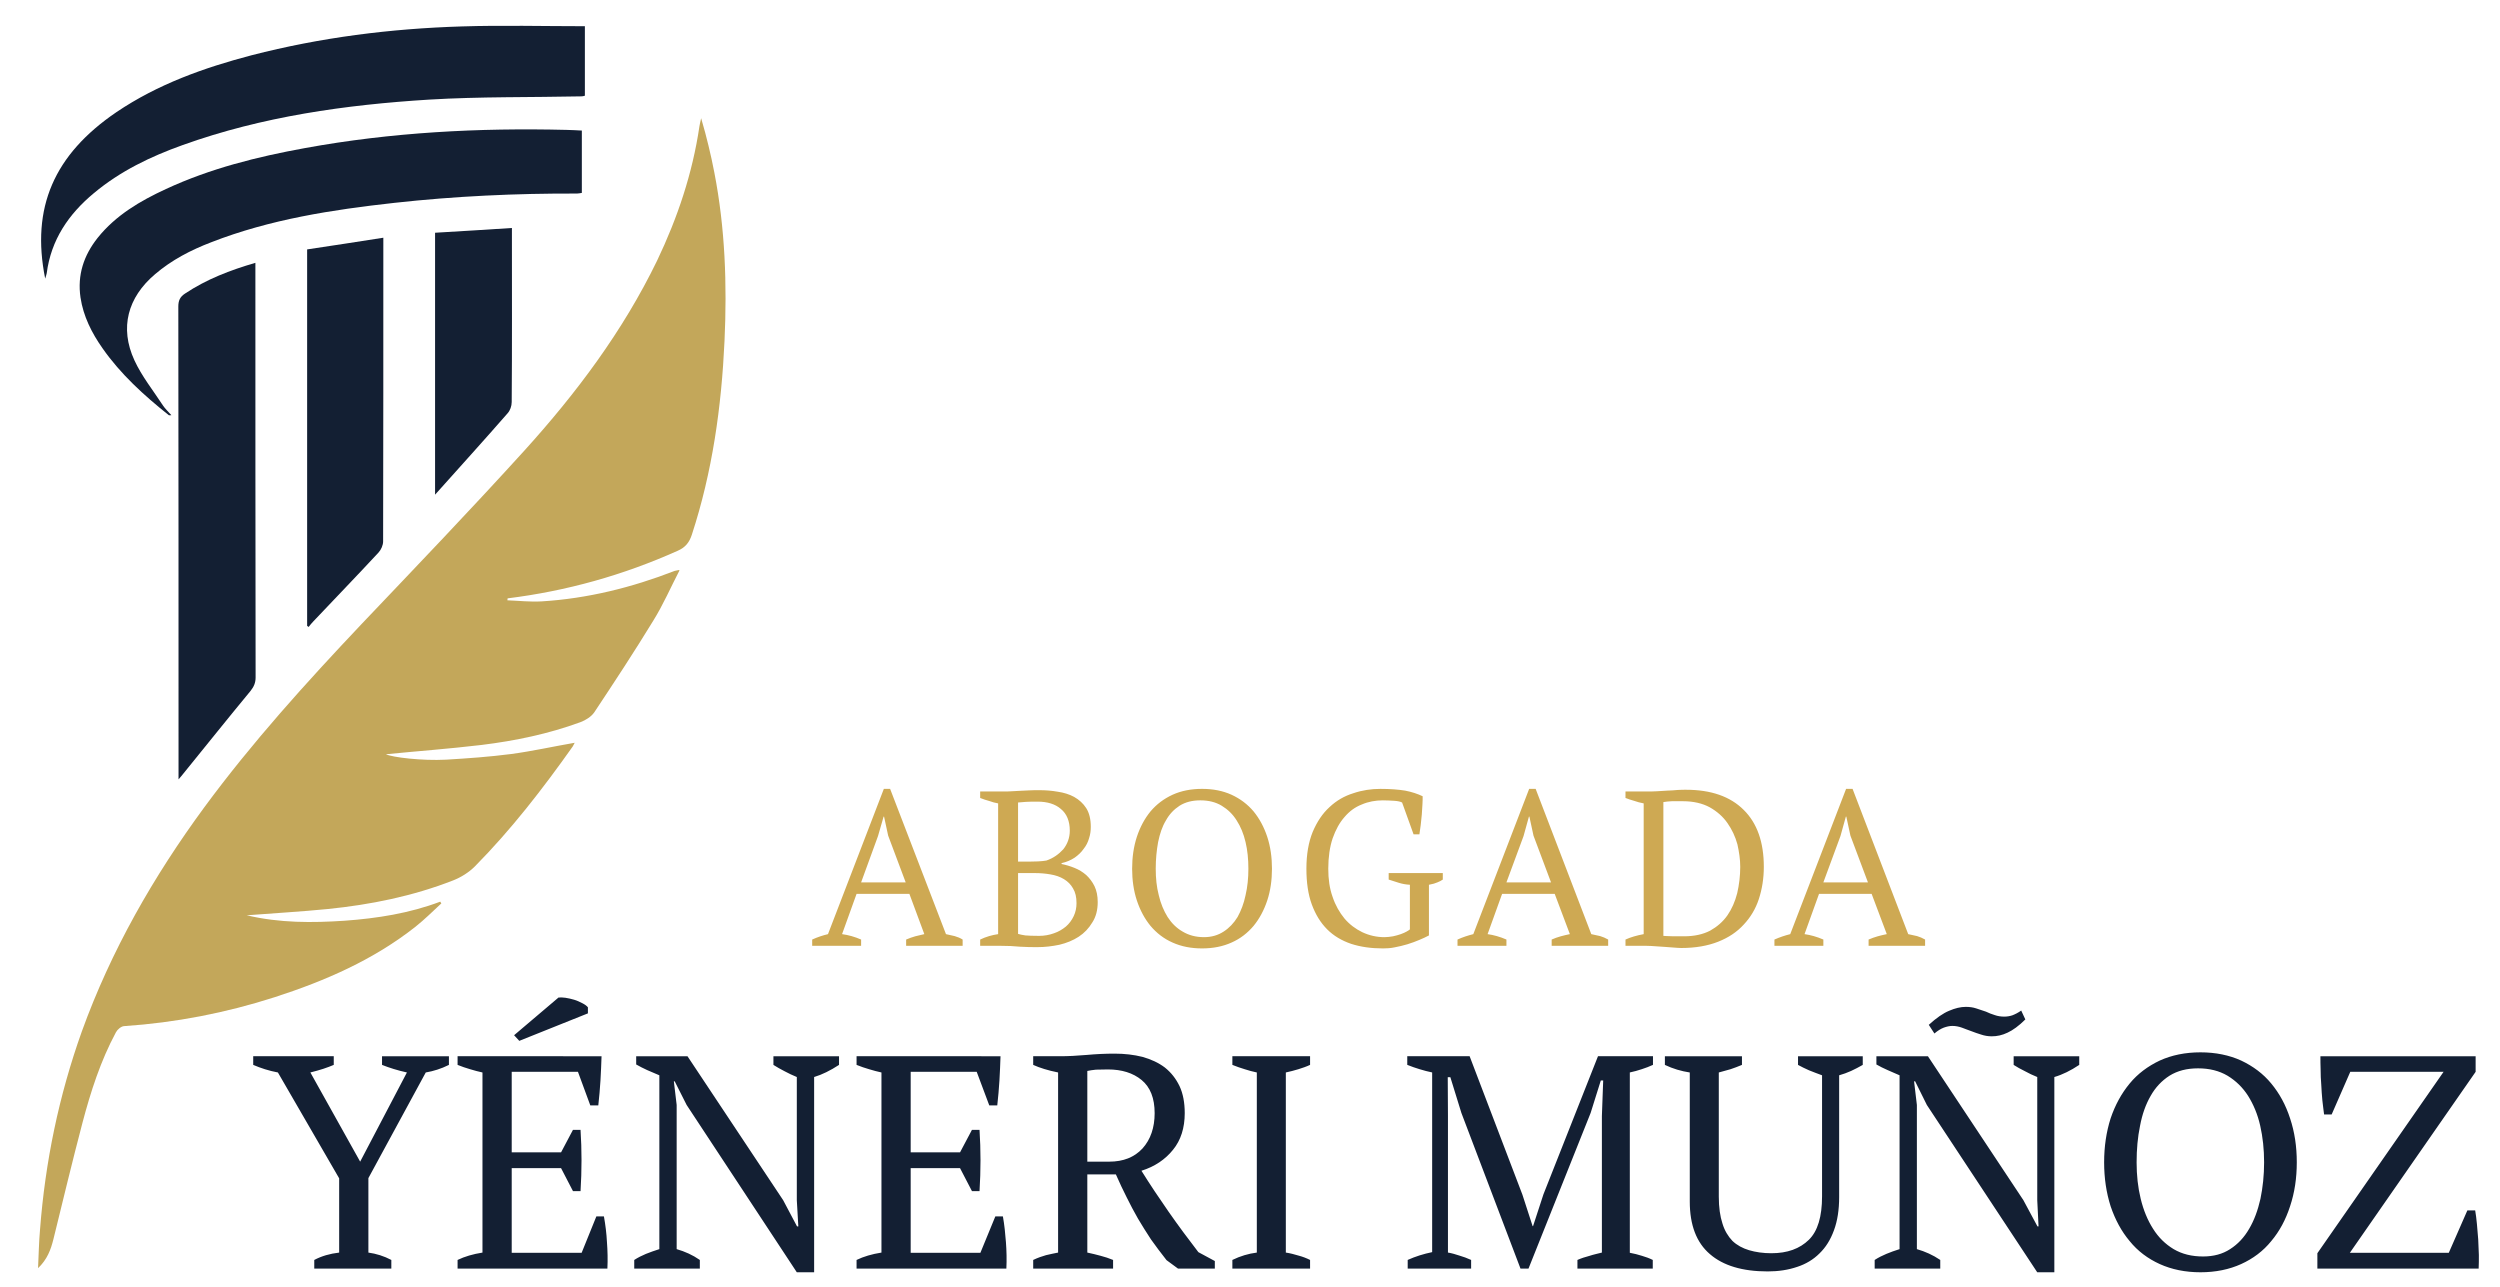
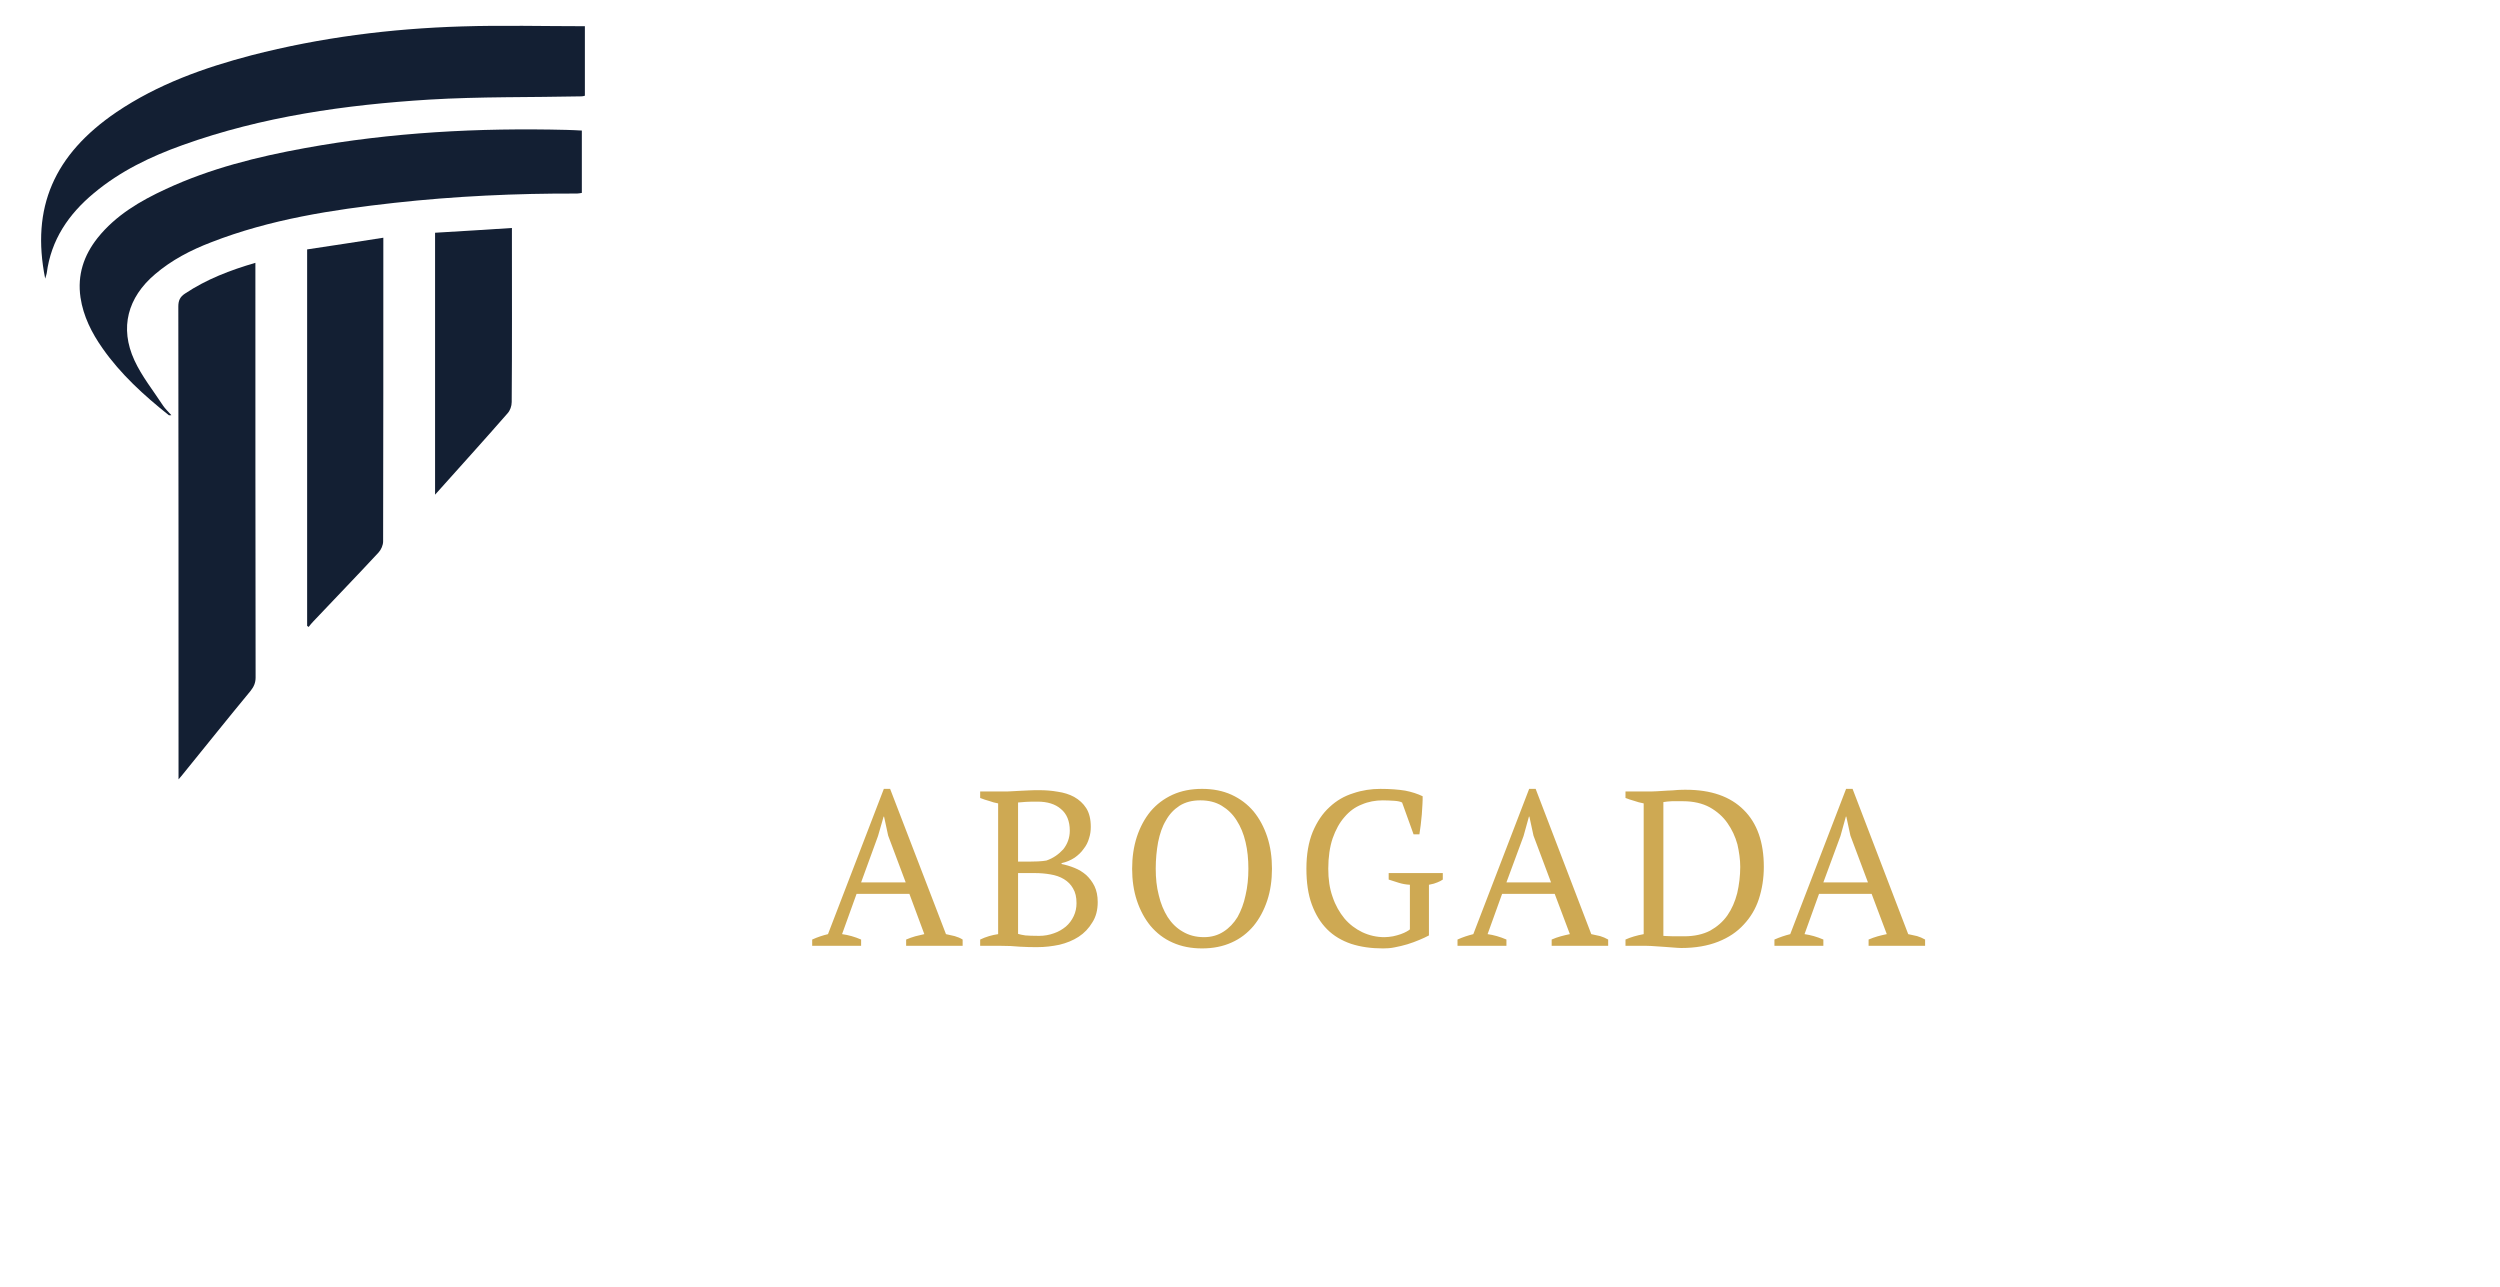
<svg xmlns="http://www.w3.org/2000/svg" version="1.1" id="Layer_1" x="0px" y="0px" width="300px" height="154.397px" viewBox="0 0 300 154.397" enable-background="new 0 0 300 154.397" xml:space="preserve">
  <g>
-     <path fill-rule="evenodd" clip-rule="evenodd" fill="#C3A75A" d="M81.537,68.454c-1.039,2-1.948,4.104-3.144,6.027   c-2.286,3.741-4.676,7.378-7.091,11.014c-0.364,0.521-1.039,0.936-1.663,1.17c-3.819,1.402-7.819,2.234-11.846,2.728   c-3.922,0.468-7.845,0.753-11.482,1.117c0.728,0.363,4.312,0.805,7.222,0.649c2.598-0.156,5.196-0.338,7.793-0.676   c2.545-0.338,5.066-0.909,7.637-1.351c-0.078,0.155-0.156,0.312-0.234,0.441c-3.585,5.065-7.377,9.976-11.742,14.392   c-0.727,0.728-1.688,1.325-2.624,1.688c-4.858,1.896-9.898,2.909-15.041,3.43c-3.169,0.312-6.365,0.493-9.716,0.752   c3.975,0.936,7.871,0.91,11.768,0.65c3.897-0.286,7.742-0.884,11.457-2.286c0.052,0.078,0.078,0.156,0.13,0.208   c-1.039,0.961-2.026,1.948-3.144,2.831c-5.014,3.949-10.807,6.469-16.833,8.417c-5.896,1.896-11.924,3.065-18.106,3.48   c-0.337,0.026-0.779,0.391-0.961,0.729c-1.844,3.428-3.039,7.144-4.026,10.884c-1.221,4.65-2.338,9.301-3.48,13.951   c-0.312,1.246-0.728,2.415-1.845,3.48c0.078-1.663,0.104-3.144,0.234-4.599c0.624-8.156,2.26-16.08,5.014-23.795   c3.507-9.716,8.599-18.6,14.703-26.913c5.741-7.793,12.209-14.937,18.86-21.977c6.546-6.884,13.119-13.742,19.509-20.782   c6.286-6.936,11.872-14.392,15.976-22.86c2.442-5.118,4.234-10.443,5.066-16.08c0.026-0.234,0.104-0.468,0.208-0.987   c0.364,1.272,0.65,2.286,0.883,3.299c0.26,1.065,0.494,2.13,0.701,3.221c1.299,6.676,1.533,13.431,1.221,20.211   c-0.364,7.897-1.455,15.716-3.922,23.25c-0.312,0.961-0.806,1.532-1.689,1.922c-6.546,2.935-13.326,4.832-20.418,5.714   c0,0.079-0.026,0.156-0.026,0.234c1.377,0.052,2.728,0.208,4.104,0.129c5.507-0.337,10.833-1.662,15.977-3.662   c0.156-0.052,0.363-0.052,0.52-0.104L81.537,68.454z" />
    <path fill-rule="evenodd" clip-rule="evenodd" fill="#131F33" d="M5.423,33.436c-1.715-8.521,1.065-14.885,8.547-19.977   c4.961-3.351,10.495-5.326,16.236-6.832c8.261-2.13,16.677-3.195,25.198-3.455c4.91-0.156,9.819-0.026,14.781-0.026v8.338   c-0.104,0.026-0.233,0.078-0.363,0.078c-6.105,0.13-12.236,0.026-18.314,0.39c-10.053,0.624-20.028,2.026-29.588,5.455   c-3.845,1.377-7.481,3.118-10.651,5.767c-3.039,2.52-5.144,5.611-5.663,9.612C5.579,32.942,5.526,33.073,5.423,33.436L5.423,33.436   z" />
    <path fill-rule="evenodd" clip-rule="evenodd" fill="#131F33" d="M69.821,15.667v7.481c-0.182,0.026-0.39,0.078-0.571,0.078   c-7.326-0.026-14.652,0.312-21.925,1.117c-7.481,0.831-14.911,1.974-21.977,4.728c-2.442,0.935-4.754,2.13-6.754,3.845   c-3.273,2.78-4.26,6.417-2.468,10.313c0.883,1.922,2.26,3.637,3.429,5.429c0.26,0.39,0.623,0.727,1.013,1.169   c-0.208,0-0.311,0.026-0.337-0.026c-2.961-2.364-5.741-4.884-7.923-8.001c-1.299-1.845-2.312-3.845-2.649-6.105   c-0.39-2.702,0.389-5.04,2.052-7.144c2.182-2.728,5.117-4.442,8.209-5.871c5.325-2.468,10.962-3.871,16.677-4.91   c10.392-1.896,20.86-2.442,31.381-2.182C68.574,15.59,69.198,15.642,69.821,15.667L69.821,15.667z" />
    <path fill-rule="evenodd" clip-rule="evenodd" fill="#131F33" d="M30.647,31.54v0.961c0,16.262,0,32.524,0.026,48.786   c0,0.65-0.208,1.117-0.597,1.611c-2.728,3.299-5.403,6.65-8.105,9.975c-0.13,0.182-0.286,0.338-0.546,0.65v-1.039   c0-18.575,0-37.148-0.026-55.697c0-0.727,0.208-1.169,0.806-1.559C24.776,33.514,27.608,32.423,30.647,31.54L30.647,31.54z" />
    <path fill-rule="evenodd" clip-rule="evenodd" fill="#131F33" d="M36.856,75.104V29.929c2.987-0.442,5.975-0.909,9.144-1.403v0.987   c0,11.82,0,23.64-0.026,35.459c0,0.442-0.234,0.987-0.546,1.325c-2.572,2.78-5.221,5.507-7.819,8.261   c-0.208,0.208-0.39,0.442-0.571,0.676C36.959,75.182,36.908,75.156,36.856,75.104L36.856,75.104z" />
    <path fill-rule="evenodd" clip-rule="evenodd" fill="#131F33" d="M52.208,59.362V27.929c3.066-0.182,6.105-0.364,9.222-0.571v0.936   c0,6.65,0.026,13.3-0.026,19.951c0,0.467-0.182,1.013-0.494,1.351C58.105,52.815,55.222,55.985,52.208,59.362L52.208,59.362z" />
-     <path fill-rule="evenodd" clip-rule="evenodd" fill="#131F33" d="M45.844,126.748h8.027v1.039c-0.935,0.468-1.871,0.754-2.78,0.909   l-6.884,12.678v8.936c0.935,0.13,1.87,0.416,2.753,0.884v1.039h-9.248v-1.039c0.883-0.468,1.87-0.754,2.988-0.884v-8.91   l-7.352-12.703c-0.546-0.104-1.065-0.233-1.559-0.39c-0.468-0.156-0.936-0.312-1.403-0.52v-1.039h9.664v1.039   c-0.363,0.156-0.779,0.312-1.247,0.468c-0.468,0.156-0.961,0.286-1.559,0.441l5.975,10.703l5.611-10.703   c-0.571-0.13-1.091-0.259-1.584-0.416c-0.494-0.155-0.961-0.312-1.403-0.493V126.748z M72.186,126.748   c-0.026,0.962-0.079,1.923-0.13,2.91c-0.052,0.986-0.156,1.974-0.26,2.987h-0.961l-1.481-4.026h-7.949v9.663h5.923l1.428-2.701   h0.909c0.156,2.415,0.156,4.857,0,7.352h-0.909l-1.428-2.754h-5.923v10.157h8.391l1.766-4.364h0.909   c0.182,1.014,0.312,2.053,0.364,3.092c0.078,1.039,0.104,2.104,0.052,3.169H54.91v-1.039c0.857-0.416,1.844-0.702,2.987-0.884   v-21.613c-0.468-0.104-0.987-0.233-1.48-0.39c-0.52-0.156-1.013-0.312-1.507-0.52v-1.039H72.186z M67.016,119.708   c0.208-0.026,0.494-0.026,0.832,0.025c0.337,0.052,0.701,0.13,1.039,0.233c0.364,0.104,0.675,0.26,0.987,0.416   c0.312,0.155,0.52,0.312,0.675,0.494v0.728l-8.235,3.299l-0.623-0.676L67.016,119.708z M92.812,126.748h7.871v1.039   c-1.039,0.676-2.026,1.169-2.987,1.454v23.433h-2.078l-13.223-20.08l-1.429-2.832h-0.104l0.338,2.832v17.301   c0.987,0.285,1.922,0.701,2.78,1.299v1.039h-7.871v-1.039c0.442-0.286,0.909-0.52,1.403-0.728c0.52-0.208,1.039-0.39,1.61-0.571   v-20.86c-0.493-0.208-0.987-0.415-1.455-0.623c-0.468-0.209-0.909-0.442-1.325-0.676v-0.987h6.157l11.481,17.275l1.663,3.144h0.156   l-0.182-3.144v-14.782c-0.494-0.207-1.013-0.44-1.481-0.7c-0.467-0.234-0.909-0.494-1.325-0.754V126.748z M120.062,126.748   c-0.026,0.962-0.078,1.923-0.129,2.91c-0.052,0.986-0.156,1.974-0.26,2.987h-0.961l-1.507-4.026h-7.923v9.663h5.923l1.429-2.701   h0.909c0.156,2.415,0.156,4.857,0,7.352h-0.909l-1.429-2.754h-5.923v10.157h8.365l1.792-4.364h0.909   c0.182,1.014,0.286,2.053,0.364,3.092s0.104,2.104,0.052,3.169h-17.976v-1.039c0.857-0.416,1.844-0.702,2.987-0.884v-21.613   c-0.468-0.104-0.987-0.233-1.481-0.39c-0.52-0.156-1.013-0.312-1.506-0.52v-1.039H120.062z M130.479,150.309   c0.545,0.13,1.091,0.233,1.61,0.391c0.494,0.13,0.987,0.285,1.481,0.493v1.039h-9.586v-1.039c0.545-0.26,1.065-0.441,1.533-0.572   c0.494-0.104,0.987-0.233,1.455-0.312v-21.613c-0.624-0.13-1.169-0.259-1.663-0.416c-0.493-0.155-0.935-0.312-1.325-0.493v-1.039   h3.221c0.961,0,2.026-0.052,3.196-0.155c1.143-0.104,2.26-0.156,3.351-0.156c1.195,0,2.312,0.13,3.351,0.39   c1.013,0.285,1.922,0.702,2.676,1.272c0.753,0.598,1.325,1.325,1.766,2.235c0.416,0.882,0.624,1.974,0.624,3.246   c0,1.767-0.468,3.247-1.403,4.39c-0.935,1.17-2.208,2.027-3.793,2.521c1.039,1.663,2.13,3.299,3.273,4.936   c1.143,1.637,2.338,3.247,3.559,4.832l1.975,1.065v0.909h-4.417l-1.377-1.014c-0.675-0.857-1.298-1.688-1.87-2.493   c-0.545-0.831-1.065-1.663-1.559-2.494c-0.468-0.831-0.936-1.688-1.351-2.546c-0.441-0.857-0.857-1.766-1.298-2.754h-3.429V150.309   z M132.947,128.333c-0.571,0-1.065,0.026-1.429,0.026c-0.39,0.052-0.728,0.078-1.039,0.155v10.885h2.624   c1.689,0,3.013-0.52,4-1.585c0.961-1.065,1.455-2.493,1.455-4.234c0-1.792-0.52-3.117-1.559-3.975   C135.96,128.749,134.609,128.333,132.947,128.333L132.947,128.333z M157.209,152.232h-9.325v-1.039   c0.961-0.468,1.922-0.754,2.935-0.884v-21.613c-0.493-0.104-0.987-0.233-1.455-0.39c-0.494-0.156-0.987-0.312-1.48-0.52v-1.039   h9.325v1.039c-0.44,0.208-0.909,0.363-1.402,0.52c-0.52,0.156-1.013,0.286-1.507,0.39v21.613c0.521,0.078,1.014,0.208,1.533,0.364   c0.493,0.13,0.961,0.312,1.376,0.52V152.232z M198.333,152.232h-9.041v-1.039c0.468-0.208,0.961-0.363,1.455-0.493   c0.467-0.157,0.987-0.261,1.48-0.391v-16.392l0.156-4.26h-0.286l-1.221,3.896l-7.456,18.678h-0.961l-7.092-18.678l-1.324-4.287   h-0.313l0.025,4.65v16.392c0.469,0.078,0.909,0.208,1.378,0.364c0.467,0.13,0.935,0.312,1.402,0.52v1.039h-7.611v-1.039   c0.468-0.208,0.935-0.39,1.429-0.545c0.493-0.157,1.013-0.287,1.506-0.391v-21.562c-0.493-0.104-1.013-0.233-1.506-0.39   c-0.494-0.156-0.987-0.312-1.481-0.52v-1.039h7.482l6.339,16.626l1.221,3.767h0.052l1.247-3.818l6.546-16.574h6.599v1.039   c-0.442,0.208-0.883,0.363-1.352,0.52c-0.467,0.156-0.935,0.286-1.428,0.39v21.64c0.519,0.104,0.986,0.207,1.454,0.364   c0.442,0.13,0.883,0.285,1.3,0.493V152.232z M199.787,126.748h9.248v1.039c-0.468,0.208-0.936,0.363-1.377,0.52   c-0.468,0.131-0.936,0.26-1.402,0.39v14.911c0,1.273,0.155,2.364,0.441,3.222c0.26,0.856,0.675,1.532,1.195,2.078   c0.545,0.52,1.221,0.884,2,1.117c0.778,0.233,1.688,0.363,2.675,0.363c1.923,0,3.403-0.545,4.495-1.61   c1.064-1.039,1.585-2.779,1.585-5.222v-14.521c-0.546-0.208-1.065-0.39-1.56-0.597c-0.493-0.209-0.935-0.442-1.324-0.65v-1.039   h7.768v1.039c-0.469,0.26-0.936,0.52-1.403,0.728s-0.962,0.39-1.429,0.52v14.6c0,1.559-0.208,2.883-0.624,4   c-0.415,1.144-0.987,2.053-1.74,2.779c-0.727,0.729-1.636,1.274-2.675,1.611c-1.065,0.363-2.235,0.545-3.534,0.545   c-3.039,0-5.352-0.7-6.936-2.078c-1.61-1.376-2.416-3.48-2.416-6.312v-15.483c-1.014-0.155-2-0.441-2.987-0.909V126.748z    M241.637,126.748h7.872v1.039c-1.014,0.676-2.001,1.169-2.988,1.454v23.433h-2.052l-13.248-20.08l-1.403-2.832h-0.13l0.337,2.832   v17.301c0.987,0.285,1.923,0.701,2.806,1.299v1.039h-7.871v-1.039c0.442-0.286,0.909-0.52,1.403-0.728   c0.493-0.208,1.014-0.39,1.584-0.571v-20.86c-0.493-0.208-0.961-0.415-1.428-0.623c-0.494-0.209-0.936-0.442-1.352-0.676v-0.987   h6.183l11.457,17.275l1.688,3.144h0.13l-0.155-3.144v-14.782c-0.52-0.207-1.014-0.44-1.48-0.7   c-0.494-0.234-0.936-0.494-1.352-0.754V126.748z M243.04,122.332c-0.779,0.779-1.507,1.299-2.13,1.585   c-0.65,0.312-1.273,0.441-1.896,0.441c-0.468,0-0.884-0.078-1.273-0.208c-0.415-0.13-0.805-0.26-1.195-0.415   c-0.389-0.13-0.753-0.287-1.116-0.416c-0.363-0.13-0.754-0.208-1.144-0.208c-0.338,0-0.676,0.078-1.039,0.208   c-0.338,0.129-0.728,0.364-1.116,0.701l-0.676-1.039c0.909-0.831,1.74-1.402,2.441-1.688c0.728-0.312,1.377-0.468,2-0.468   c0.442,0,0.857,0.053,1.247,0.182c0.416,0.13,0.806,0.26,1.169,0.39c0.338,0.156,0.702,0.313,1.065,0.416   c0.363,0.13,0.754,0.182,1.143,0.182c0.313,0,0.65-0.052,0.961-0.155c0.339-0.13,0.702-0.313,1.065-0.572L243.04,122.332z    M252.496,139.477c0-1.896,0.26-3.638,0.778-5.273c0.546-1.61,1.3-2.988,2.287-4.183c0.961-1.169,2.182-2.078,3.61-2.754   c1.429-0.649,3.065-0.987,4.884-0.987s3.455,0.338,4.884,0.987c1.429,0.676,2.649,1.585,3.61,2.754   c0.987,1.194,1.741,2.572,2.261,4.183c0.545,1.636,0.805,3.377,0.805,5.273s-0.26,3.637-0.805,5.272   c-0.52,1.611-1.273,3.015-2.261,4.184c-0.961,1.194-2.182,2.104-3.61,2.754c-1.429,0.648-3.065,0.986-4.884,0.986   s-3.455-0.338-4.884-0.986c-1.429-0.65-2.649-1.56-3.61-2.754c-0.987-1.169-1.741-2.572-2.287-4.184   C252.756,143.114,252.496,141.374,252.496,139.477L252.496,139.477z M256.393,139.477c0,1.559,0.156,3.013,0.493,4.391   c0.337,1.376,0.831,2.571,1.481,3.584c0.648,1.039,1.479,1.845,2.467,2.442c1.014,0.597,2.183,0.883,3.533,0.883   c1.247,0,2.338-0.286,3.247-0.883c0.936-0.598,1.688-1.403,2.287-2.442c0.597-1.013,1.039-2.208,1.351-3.584   c0.285-1.378,0.44-2.832,0.44-4.391c0-1.56-0.155-3.014-0.467-4.391s-0.806-2.546-1.455-3.585c-0.649-1.013-1.48-1.818-2.468-2.416   c-1.013-0.597-2.182-0.884-3.533-0.884c-1.351,0-2.467,0.287-3.429,0.884c-0.935,0.598-1.688,1.403-2.261,2.416   c-0.597,1.039-1.013,2.208-1.272,3.585C256.522,136.463,256.393,137.917,256.393,139.477L256.393,139.477z M296.086,145.244h0.935   c0.079,0.493,0.157,1.014,0.209,1.637c0.052,0.598,0.104,1.221,0.155,1.845c0.026,0.649,0.052,1.247,0.078,1.87   c0,0.598,0,1.144-0.026,1.637h-19.353v-1.845l15.145-21.769h-11.196l-2.234,5.117h-0.909c-0.077-0.52-0.129-1.091-0.207-1.689   c-0.053-0.622-0.104-1.221-0.131-1.87c-0.052-0.623-0.078-1.221-0.078-1.817c-0.025-0.598-0.025-1.144-0.025-1.611h18.626v1.871   l-15.093,21.717h11.871L296.086,145.244z" />
    <path fill-rule="evenodd" clip-rule="evenodd" fill="#CEA953" d="M103.333,113.499h-5.871v-0.753   c0.624-0.286,1.247-0.493,1.896-0.649l6.702-17.431h0.754l6.702,17.431c0.337,0.078,0.701,0.156,1.039,0.234   c0.364,0.104,0.675,0.233,0.961,0.415v0.753h-6.78v-0.753c0.364-0.156,0.727-0.286,1.091-0.39c0.39-0.104,0.753-0.182,1.091-0.26   l-1.792-4.831h-6.338l-1.741,4.831c0.753,0.104,1.506,0.312,2.286,0.649V113.499z M103.333,105.887h5.351l-2.104-5.61l-0.493-2.286   h-0.052l-0.675,2.338L103.333,105.887z M117.62,113.499v-0.753c0.701-0.338,1.429-0.545,2.156-0.649V96.407   c-0.338-0.053-0.702-0.157-1.065-0.287c-0.39-0.104-0.753-0.233-1.091-0.363v-0.779h2.806c0.337,0,0.649,0,0.961-0.026   c0.312-0.025,0.624-0.025,0.961-0.052c0.337-0.025,0.701-0.025,1.091-0.052c0.39-0.025,0.832-0.025,1.325-0.025   c0.701,0,1.429,0.052,2.156,0.182c0.728,0.104,1.403,0.311,1.974,0.623c0.598,0.338,1.091,0.78,1.455,1.351   c0.364,0.572,0.546,1.325,0.546,2.234c0,0.468-0.052,0.909-0.208,1.377c-0.13,0.467-0.338,0.884-0.649,1.272   c-0.286,0.416-0.649,0.754-1.091,1.065c-0.441,0.286-0.961,0.52-1.559,0.649v0.104c0.52,0.104,1.039,0.26,1.559,0.469   c0.52,0.207,0.987,0.493,1.402,0.856c0.39,0.364,0.728,0.805,0.987,1.325c0.26,0.545,0.39,1.169,0.39,1.922   c0,0.936-0.208,1.767-0.649,2.441c-0.416,0.702-0.961,1.274-1.636,1.715c-0.676,0.442-1.455,0.754-2.312,0.962   c-0.883,0.182-1.741,0.285-2.624,0.285c-0.624,0-1.325,0-2.104-0.052c-0.753-0.078-1.507-0.104-2.234-0.104H117.62z    M124.686,112.304c0.623,0,1.221-0.104,1.792-0.312c0.546-0.183,1.014-0.468,1.429-0.806c0.39-0.338,0.702-0.753,0.936-1.246   c0.234-0.494,0.338-1.014,0.338-1.56c0-0.728-0.13-1.298-0.416-1.767c-0.259-0.467-0.623-0.831-1.091-1.116   c-0.468-0.286-1.013-0.469-1.636-0.572c-0.598-0.104-1.221-0.156-1.871-0.156h-2v7.301c0.26,0.078,0.546,0.13,0.883,0.182   C123.387,112.278,123.933,112.304,124.686,112.304L124.686,112.304z M123.491,103.394c0.286,0,0.65-0.026,1.065-0.026   c0.416-0.025,0.753-0.052,1.014-0.104c0.831-0.286,1.48-0.754,2.026-1.352c0.493-0.623,0.779-1.376,0.779-2.233   c0-1.143-0.363-2.026-1.065-2.599c-0.675-0.597-1.636-0.883-2.78-0.883c-0.545,0-1.013,0-1.402,0.026   c-0.39,0.025-0.702,0.052-0.961,0.077v7.093H123.491z M135.856,104.251c0-1.377,0.182-2.65,0.571-3.845   c0.39-1.169,0.935-2.183,1.636-3.039c0.728-0.857,1.585-1.508,2.65-2c1.039-0.469,2.208-0.702,3.533-0.702   c1.325,0,2.494,0.233,3.533,0.702c1.065,0.492,1.922,1.143,2.65,2c0.701,0.856,1.247,1.87,1.637,3.039   c0.39,1.194,0.571,2.468,0.571,3.845c0,1.351-0.182,2.649-0.571,3.818s-0.936,2.183-1.637,3.04c-0.728,0.857-1.584,1.531-2.65,2   c-1.039,0.467-2.208,0.701-3.533,0.701c-1.325,0-2.494-0.234-3.533-0.701c-1.065-0.469-1.922-1.143-2.65-2   c-0.701-0.857-1.247-1.871-1.636-3.04S135.856,105.602,135.856,104.251L135.856,104.251z M138.688,104.251   c0,1.117,0.104,2.182,0.363,3.169c0.234,1.013,0.598,1.87,1.065,2.624c0.468,0.727,1.065,1.324,1.792,1.74   c0.728,0.441,1.585,0.675,2.572,0.675c0.909,0,1.688-0.233,2.364-0.675c0.649-0.416,1.221-1.014,1.663-1.74   c0.416-0.754,0.753-1.611,0.961-2.624c0.233-0.987,0.338-2.052,0.338-3.169c0-1.143-0.104-2.209-0.338-3.196   c-0.234-1.013-0.598-1.87-1.065-2.597c-0.468-0.754-1.066-1.325-1.793-1.767c-0.728-0.442-1.584-0.649-2.571-0.649   c-0.961,0-1.793,0.207-2.495,0.649c-0.675,0.441-1.221,1.013-1.636,1.767c-0.442,0.727-0.727,1.584-0.935,2.597   C138.792,102.042,138.688,103.109,138.688,104.251L138.688,104.251z M171.472,112.252c-0.338,0.182-0.728,0.363-1.169,0.545   c-0.442,0.183-0.909,0.364-1.43,0.52c-0.493,0.156-1.013,0.26-1.506,0.363c-0.494,0.105-0.961,0.131-1.403,0.131   c-1.429,0-2.701-0.183-3.818-0.546c-1.144-0.389-2.104-0.961-2.883-1.74c-0.806-0.806-1.403-1.793-1.845-2.987   c-0.442-1.195-0.649-2.65-0.649-4.286c0-1.741,0.259-3.196,0.753-4.417c0.52-1.221,1.169-2.207,2.026-2.987   c0.831-0.779,1.767-1.324,2.857-1.662c1.065-0.363,2.156-0.52,3.247-0.52c1.169,0,2.156,0.078,2.962,0.208   c0.805,0.155,1.507,0.389,2.104,0.676c0,0.285,0,0.597-0.025,0.986c-0.026,0.39-0.053,0.806-0.078,1.221   c-0.052,0.441-0.078,0.832-0.13,1.247c-0.052,0.416-0.104,0.779-0.156,1.117h-0.701l-1.376-3.819   c-0.183-0.104-0.521-0.182-0.962-0.207c-0.468-0.026-0.909-0.052-1.352-0.052c-0.883,0-1.739,0.155-2.519,0.493   c-0.806,0.312-1.481,0.806-2.078,1.507c-0.598,0.676-1.065,1.533-1.43,2.572c-0.337,1.013-0.519,2.233-0.519,3.637   c0,1.247,0.155,2.363,0.519,3.377c0.339,1.013,0.832,1.87,1.43,2.598c0.597,0.702,1.324,1.247,2.13,1.637   c0.831,0.39,1.715,0.597,2.676,0.597c0.337,0,0.675-0.052,1.013-0.104c0.338-0.078,0.649-0.155,0.936-0.26   c0.285-0.104,0.52-0.207,0.701-0.312c0.183-0.104,0.312-0.182,0.39-0.26v-5.352c-0.468-0.025-0.909-0.104-1.325-0.234   c-0.39-0.13-0.805-0.259-1.221-0.389v-0.78h6.494v0.78c-0.182,0.13-0.39,0.233-0.649,0.337c-0.233,0.104-0.571,0.209-1.013,0.286   V112.252z M180.771,113.499h-5.87v-0.753c0.622-0.286,1.272-0.493,1.896-0.649l6.702-17.431h0.779l6.676,17.431   c0.364,0.078,0.702,0.156,1.065,0.234c0.338,0.104,0.649,0.233,0.961,0.415v0.753h-6.78v-0.753c0.339-0.156,0.728-0.286,1.092-0.39   s0.728-0.182,1.092-0.26l-1.819-4.831h-6.313l-1.741,4.831c0.728,0.104,1.481,0.312,2.261,0.649V113.499z M180.771,105.887h5.352   l-2.104-5.61l-0.493-2.286h-0.053l-0.648,2.338L180.771,105.887z M195.059,113.499v-0.753c0.624-0.286,1.352-0.493,2.183-0.649   V96.407c-0.416-0.078-0.805-0.183-1.169-0.313c-0.363-0.104-0.701-0.208-1.014-0.338v-0.779h2.702c0.312,0,0.649,0,1.064-0.026   c0.391-0.025,0.832-0.052,1.248-0.077c0.441,0,0.856-0.052,1.247-0.078c0.415-0.026,0.728-0.026,0.986-0.026   c3.014,0,5.325,0.806,6.937,2.416c1.61,1.585,2.416,3.87,2.416,6.832c0,1.377-0.208,2.676-0.598,3.87   c-0.391,1.196-1.013,2.209-1.818,3.066c-0.806,0.884-1.818,1.559-3.065,2.052s-2.728,0.753-4.417,0.753   c-0.259,0-0.57-0.025-0.909-0.052c-0.337-0.026-0.675-0.052-1.039-0.078c-0.389-0.025-0.752-0.052-1.143-0.077   c-0.363-0.026-0.728-0.053-1.065-0.053H195.059z M201.942,96.146c-0.44,0-0.882,0-1.324,0c-0.415,0.025-0.754,0.052-1.013,0.104   v16.055c0.104,0,0.259,0.026,0.494,0.026c0.233,0,0.467,0.025,0.727,0.025s0.52,0,0.753,0c0.26,0,0.416,0,0.521,0   c1.221,0,2.26-0.233,3.117-0.676c0.831-0.467,1.532-1.064,2.078-1.845c0.52-0.752,0.909-1.636,1.169-2.648   c0.233-1.014,0.364-2.078,0.364-3.17c0-0.883-0.131-1.766-0.339-2.701c-0.26-0.936-0.648-1.767-1.194-2.546   c-0.521-0.754-1.247-1.402-2.13-1.896C204.308,96.407,203.217,96.146,201.942,96.146L201.942,96.146z M218.803,113.499h-5.871   v-0.753c0.649-0.286,1.272-0.493,1.896-0.649l6.702-17.431h0.779l6.676,17.431c0.364,0.078,0.702,0.156,1.065,0.234   c0.338,0.104,0.649,0.233,0.961,0.415v0.753h-6.78v-0.753c0.364-0.156,0.728-0.286,1.092-0.39c0.363-0.104,0.727-0.182,1.091-0.26   l-1.818-4.831h-6.313l-1.74,4.831c0.727,0.104,1.48,0.312,2.26,0.649V113.499z M218.803,105.887h5.351l-2.104-5.61l-0.493-2.286   h-0.052l-0.65,2.338L218.803,105.887z" />
  </g>
</svg>